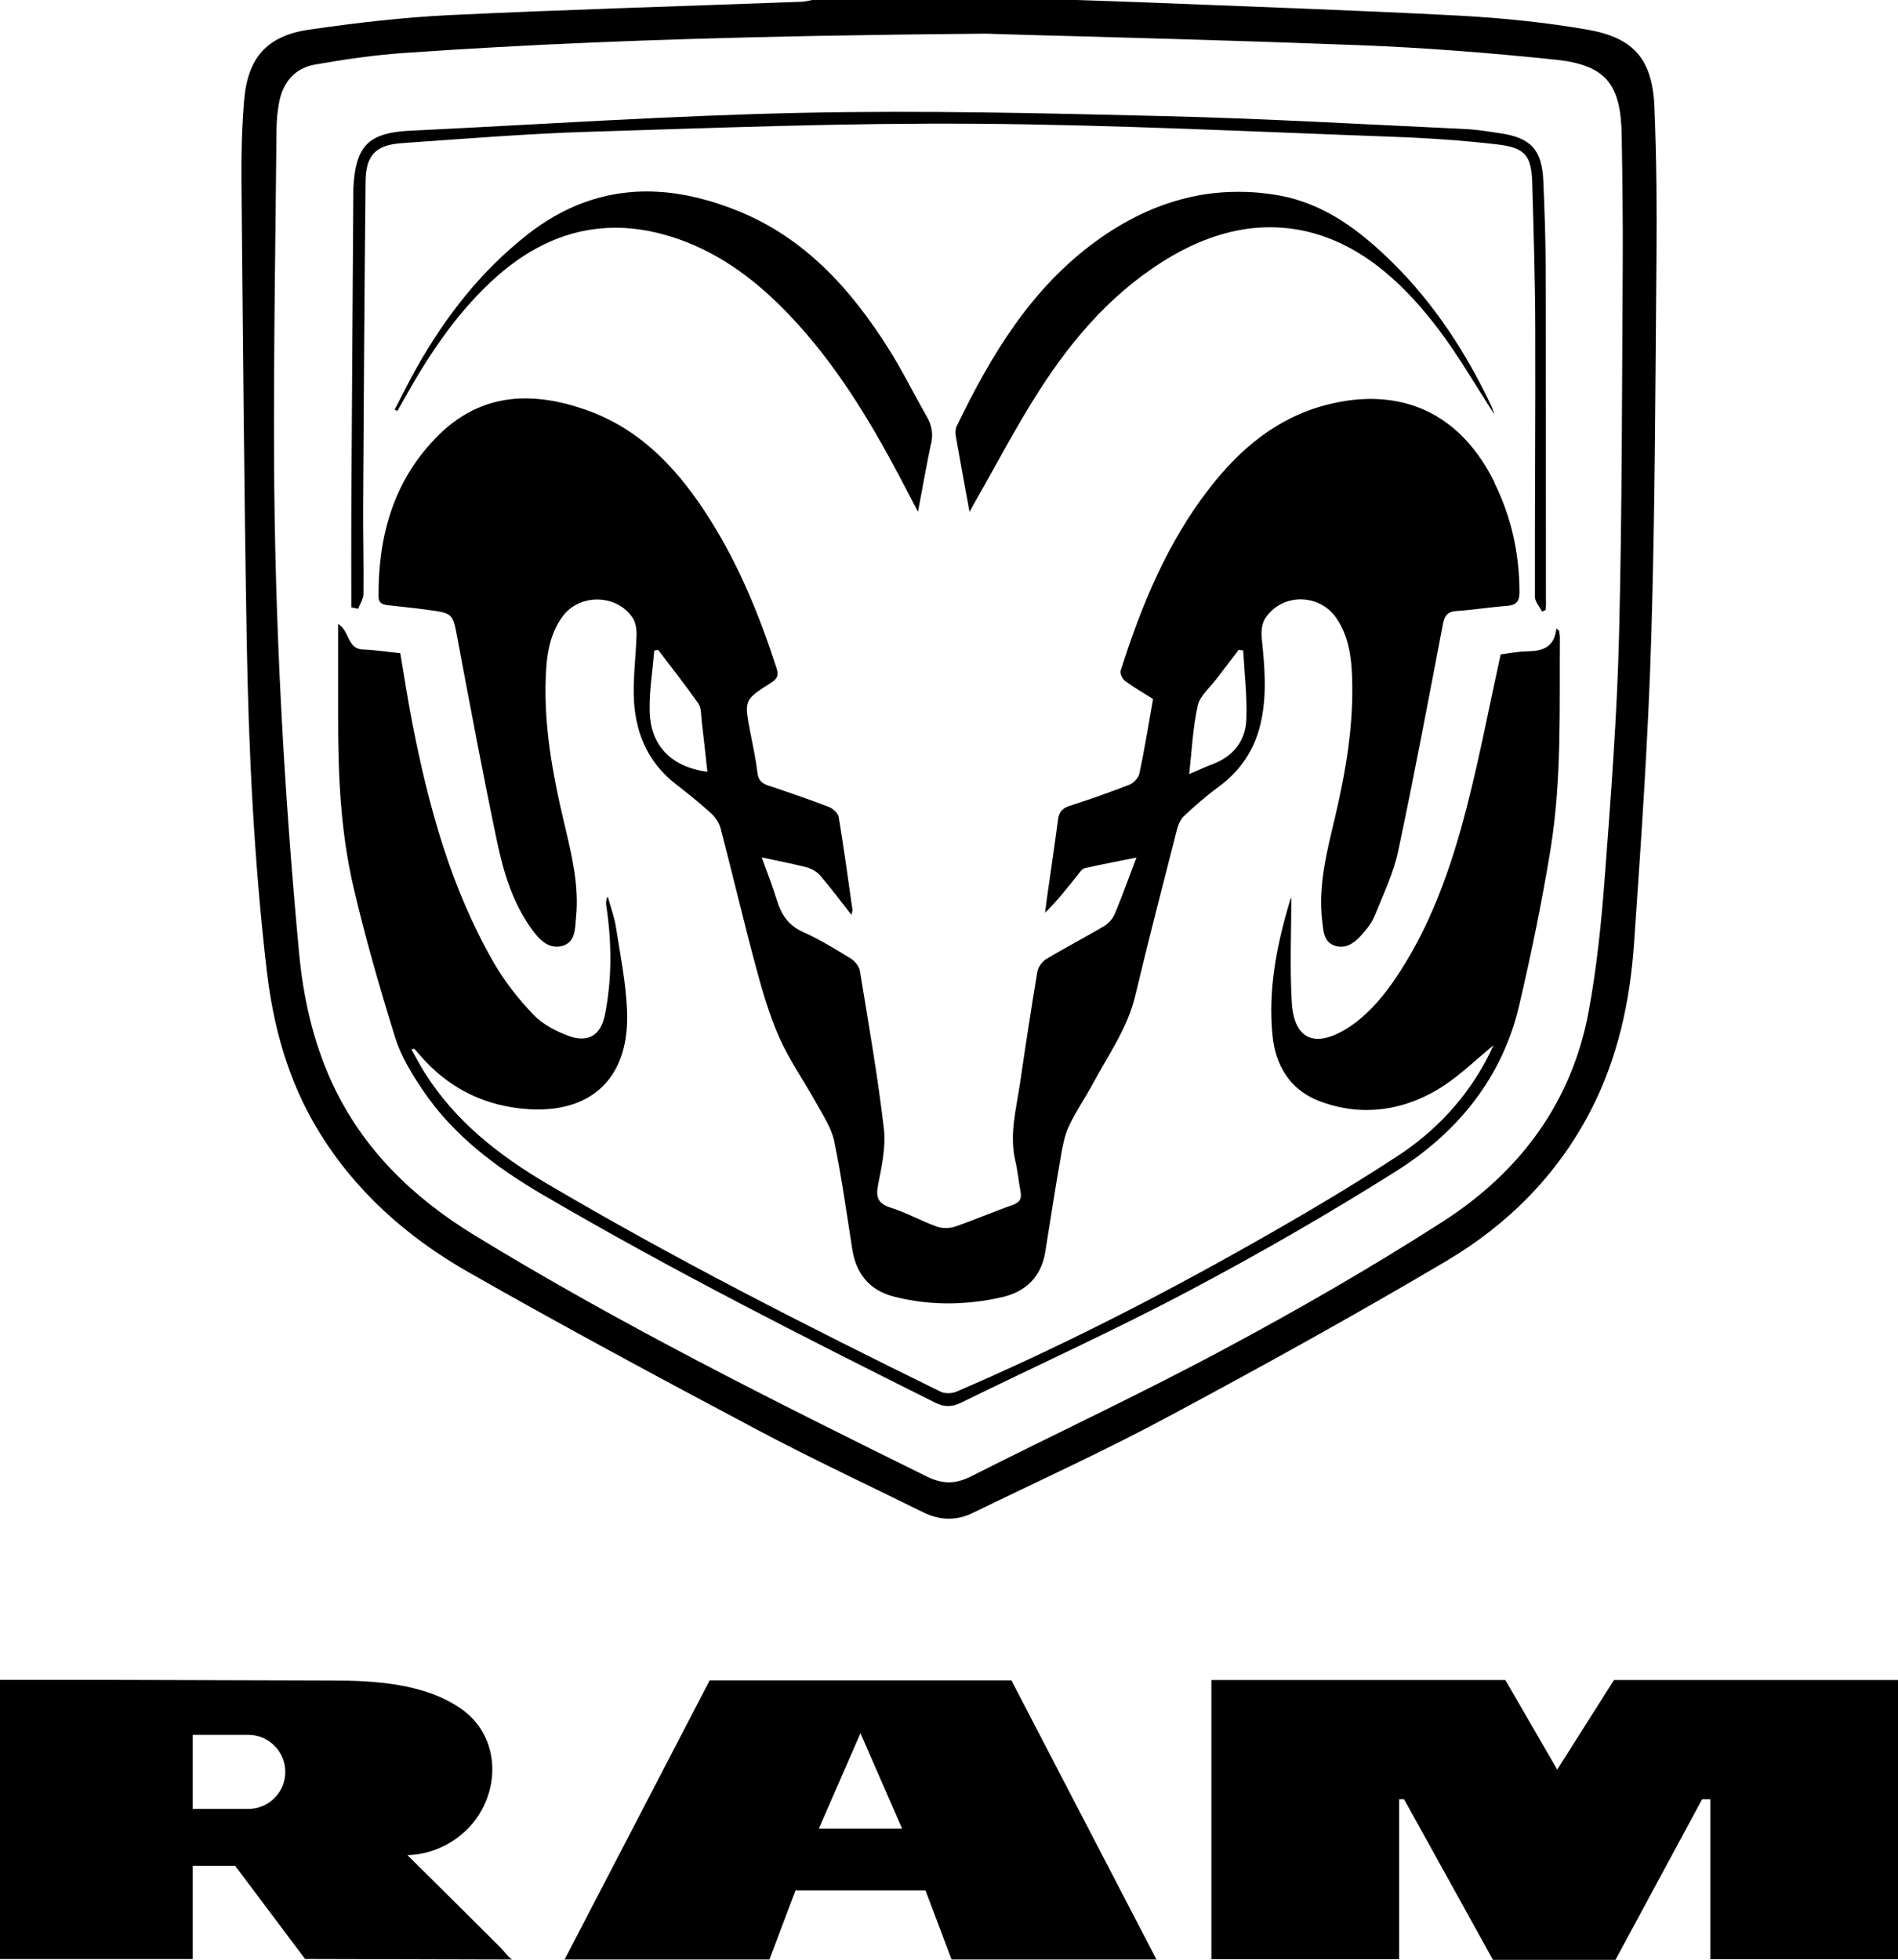
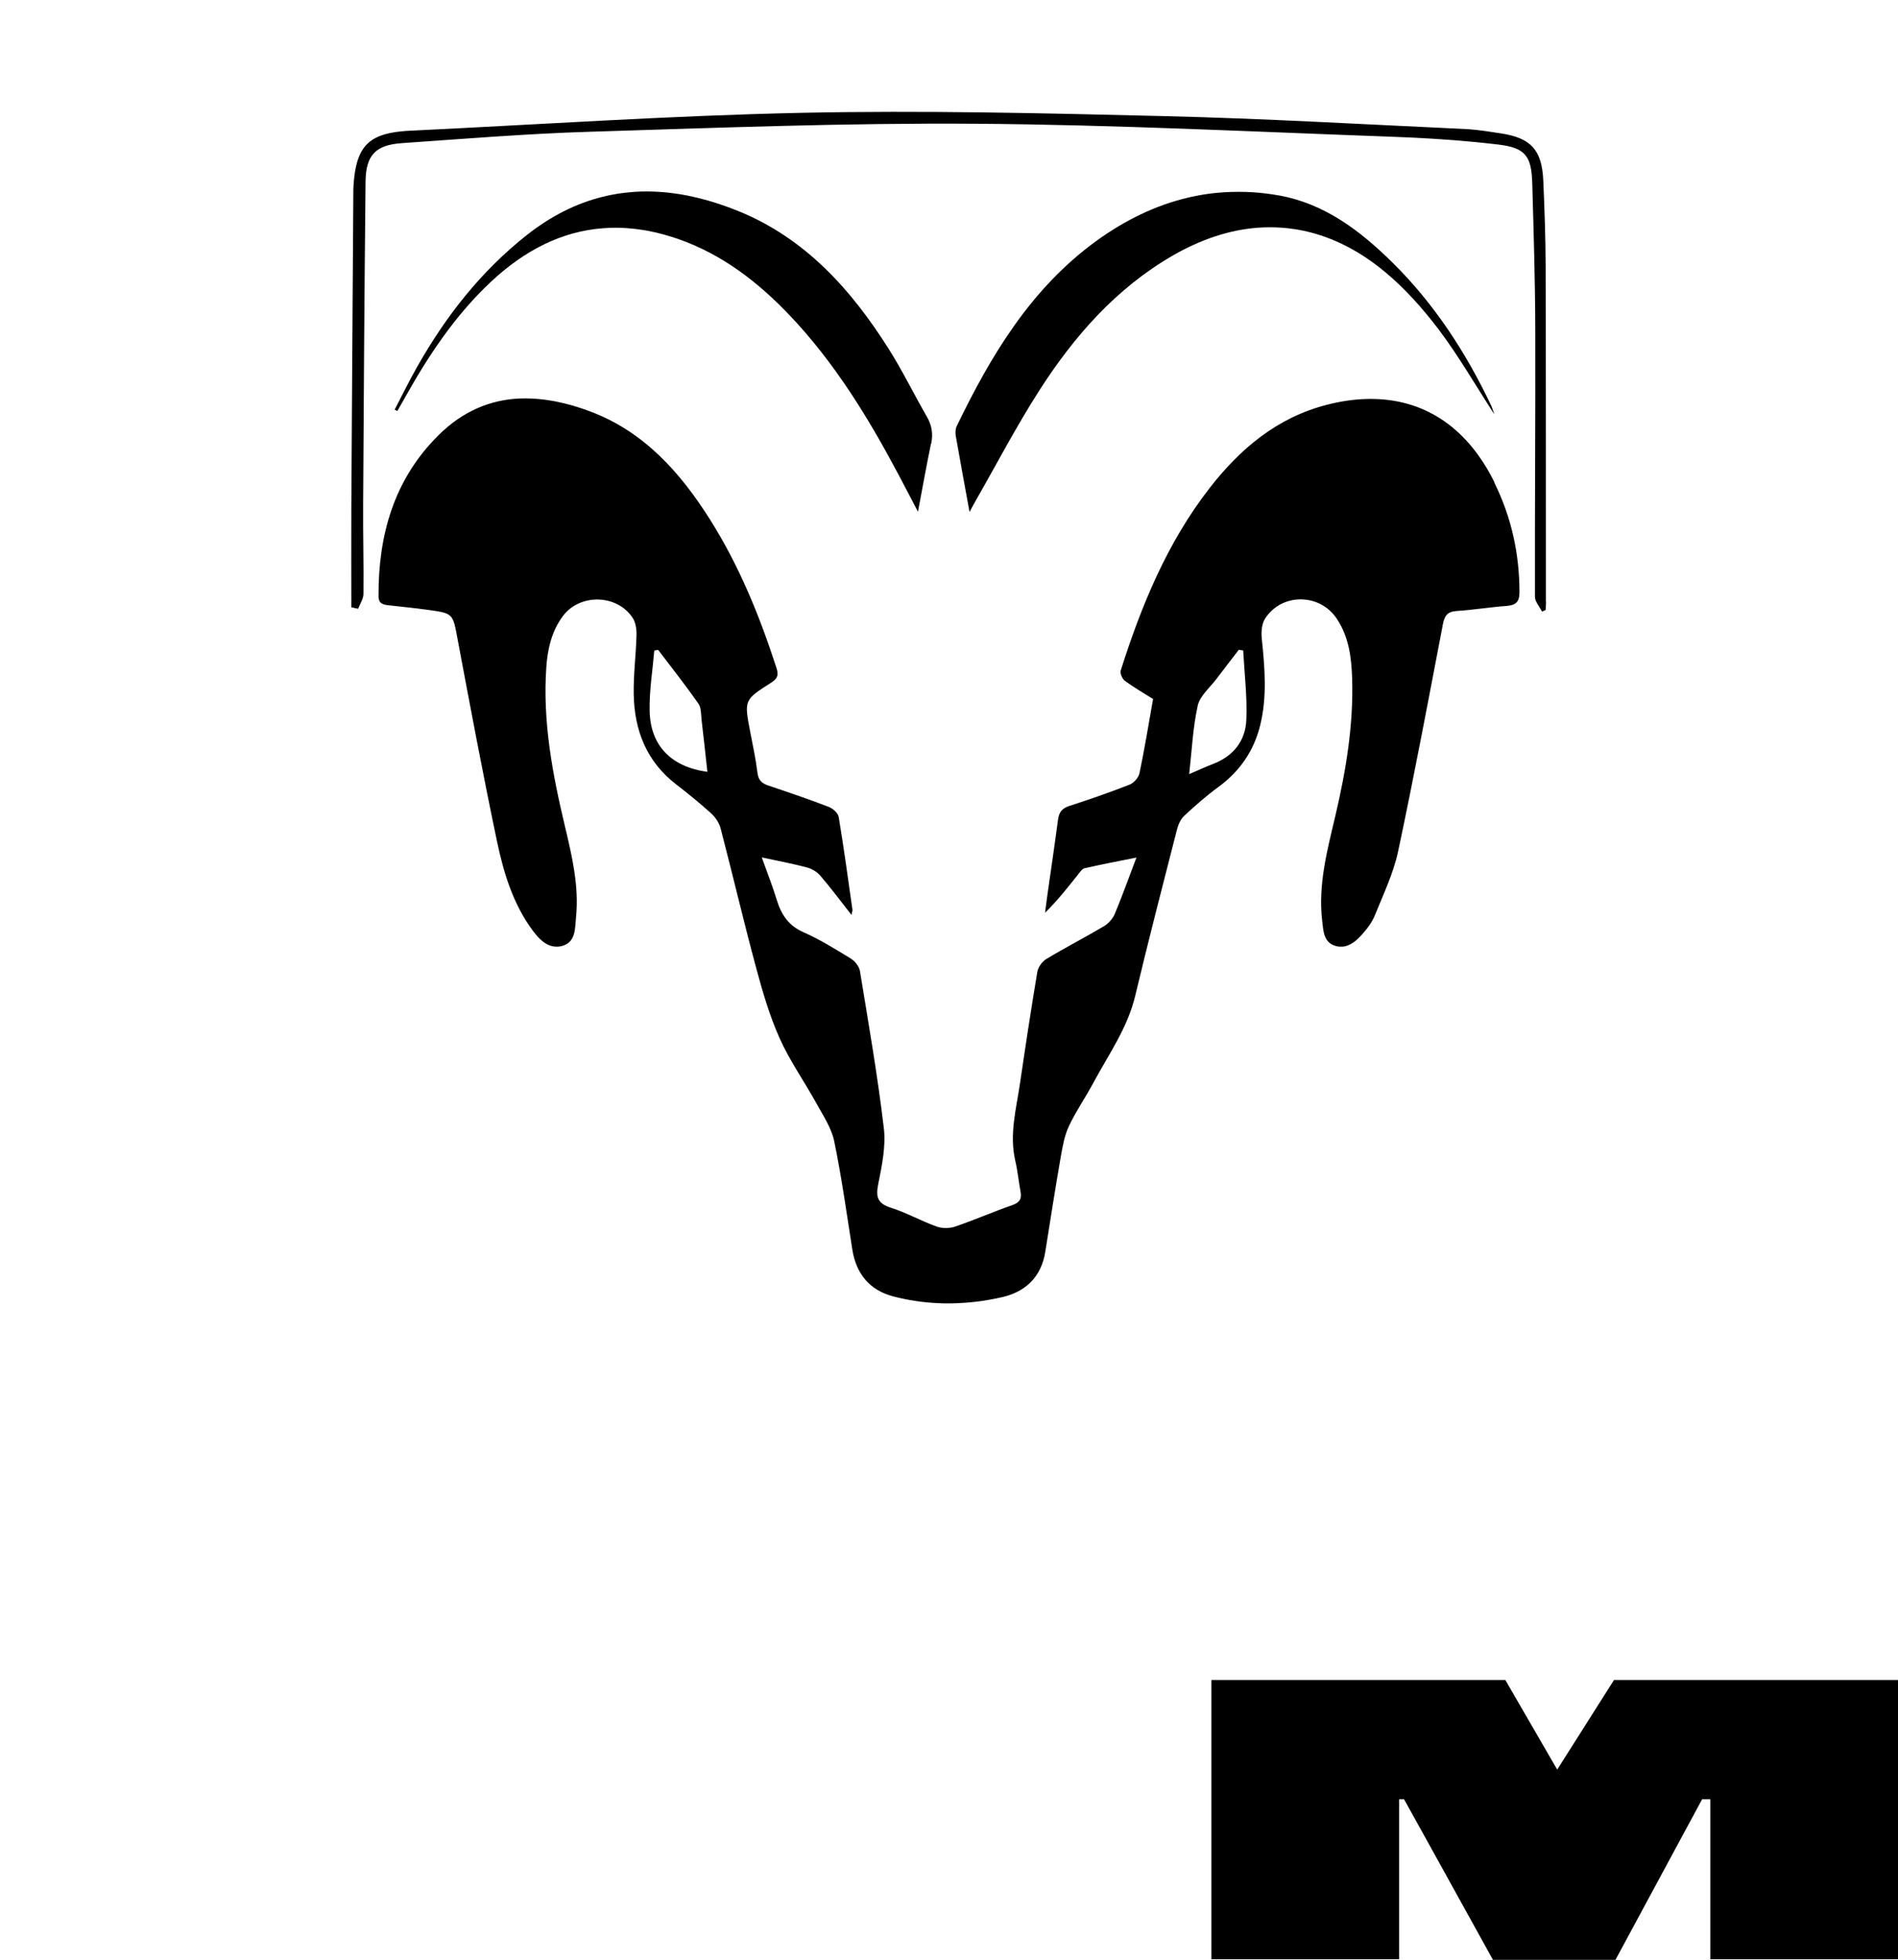
<svg xmlns="http://www.w3.org/2000/svg" id="Layer_1" data-name="Layer 1" viewBox="0 0 290.61 300">
  <g>
    <path d="M228.79,63.4c-2.89-4.45-5.43-8.88-8.47-12.91-2.45-3.24-5.22-6.36-8.35-8.94-4.21-3.48-8.68-5.6-13.27-6.4-.15-.02-.3-.05-.45-.07-.34-.05-.68-.1-1.02-.14-.34-.04-.68-.07-1.03-.09-1.17-.08-2.35-.08-3.53,0-4.35.31-8.77,1.76-13.18,4.31-8.66,5.03-15.06,12.35-20.37,20.63-3.49,5.44-6.49,11.2-9.71,16.82-.26.45-.5.91-.94,1.72,0,.01-.01.03-.02.04-.76-4.17-1.46-7.91-2.11-11.65-.08-.47-.06-1.05.14-1.47,5.24-10.86,11.38-21.1,21.36-28.35,4.42-3.21,9.13-5.5,14.11-6.66.17-.04.34-.08.52-.12.34-.08.69-.14,1.04-.21,1.07-.2,2.15-.34,3.24-.43.22-.02.44-.03.66-.05,1.47-.09,2.96-.09,4.47,0,1.29.09,2.59.25,3.92.48,7.02,1.25,12.5,5.43,17.45,10.32,6.38,6.31,11.2,13.72,15.04,21.79.17.35.28.73.47,1.26.01.03.02.06.03.09Z" />
    <path d="M142.55,67.91c-.69,3.31-1.28,6.63-1.99,10.4,0,.02,0,.03,0,.04-1.09-2.08-1.98-3.81-2.9-5.54-4.67-8.81-9.85-17.29-16.76-24.55-4.83-5.07-10.26-9.28-16.96-11.64-1.55-.54-3.06-.96-4.55-1.25-.16-.03-.32-.06-.48-.09h-.01c-.16-.03-.32-.06-.48-.08-.82-.13-1.64-.22-2.44-.28-1.25-.09-2.48-.08-3.69.02-6.25.48-11.96,3.34-17.19,8.26-5.47,5.14-9.56,11.32-13.19,17.83-.35.63-.72,1.25-1.07,1.88,0,0,0,0,0,.01-.14-.07-.27-.14-.41-.22,1.15-2.2,2.23-4.42,3.46-6.58,4.38-7.74,9.78-14.63,16.81-20.17,3.73-2.93,7.57-4.83,11.52-5.81.26-.06.53-.13.79-.19.18-.03.36-.07.53-.11.35-.07.7-.13,1.06-.19.53-.08,1.07-.15,1.6-.2.36-.04.71-.06,1.07-.09,1.15-.07,2.31-.07,3.48,0,4.04.23,8.17,1.27,12.35,2.97,10.22,4.17,17.24,12,22.98,21.09,2.11,3.34,3.85,6.92,5.83,10.35.77,1.33.98,2.63.67,4.13Z" />
    <path d="M236.72,92.1c0,.42-.04.85-.06,1.27-.18.08-.36.16-.54.24,0,0-.02,0-.02.01-.37-.76-1.08-1.52-1.08-2.27-.03-13.67.09-27.34.05-41-.02-7.43-.25-14.86-.46-22.29-.12-4.19-1.05-5.45-5.26-5.94-.62-.07-1.23-.14-1.85-.21-.62-.06-1.25-.13-1.88-.19-2.08-.2-4.17-.36-6.27-.49-2-.12-3.99-.22-5.99-.29-21.34-.77-42.67-1.85-64.02-2-19.7-.14-39.42.62-59.12,1.23-4.78.14-9.56.42-14.33.73-4.79.31-9.57.68-14.35,1.01-4.04.28-5.52,1.84-5.57,5.88-.17,16.5-.28,33.01-.37,49.51-.03,4.54.1,9.07.05,13.61,0,.76-.53,1.52-.82,2.28,0,0,0,0,0,0-.35-.08-.69-.15-1.04-.23,0-4.97-.02-9.93,0-14.9.09-16.19.21-32.37.31-48.56,0-.32,0-.63.02-.95.28-4.66,1.43-6.94,4.58-7.92.11-.03.22-.06.33-.1.22-.06.46-.12.7-.17h0c.29-.06.59-.11.91-.16.48-.06.99-.12,1.54-.16.19-.02.38-.02.57-.03,20-.96,40-2.32,60.02-2.74,18.44-.39,36.91.05,55.35.5,15.42.37,30.83,1.27,46.25,1.98.22.01.43.02.65.04,1.58.12,3.17.38,4.75.62,4.63.69,6.33,2.54,6.53,7.26.19,4.34.34,8.69.36,13.03.05,17.13.03,34.27.04,51.4Z" />
-     <path d="M253.33,16.53c-.3-7.38-3.06-10.75-10.33-12-6.5-1.12-13.11-1.79-19.7-2.14-15.79-.83-31.59-1.36-47.39-2-3.69-.15-7.39-.26-11.09-.39h-40.46c-.54.09-1.09.25-1.63.27-17.94.67-35.89,1.19-53.82,2.04-7.22.35-14.43,1.19-21.59,2.23-6.5.95-9.42,4.34-9.95,10.92-.33,4.01-.43,8.05-.4,12.08.22,23.56.4,47.12.81,70.68.29,16.82,1.12,33.62,3.06,50.34,1.01,8.64,3.29,16.91,7.85,24.43,5.66,9.34,13.64,16.39,22.97,21.71,14.59,8.32,29.4,16.26,44.24,24.14,8.38,4.45,16.99,8.48,25.51,12.68,2.46,1.21,5.01,1.3,7.47.1,9.9-4.81,19.93-9.38,29.63-14.57,14.48-7.75,28.86-15.69,42.99-24.05,9.38-5.56,17-13.18,22.08-23.04,4.14-8.03,6.01-16.7,6.62-25.6,1.07-15.58,2.16-31.17,2.63-46.78.59-19.45.63-38.92.8-58.38.07-7.56,0-15.12-.31-22.67ZM141.99,226.06c-23.53-11.62-47.01-23.31-69.41-37.02-9.33-5.71-17.04-13.12-21.73-23.27-2.94-6.37-4.43-13.13-5.07-20.03-2.34-25.16-3.71-50.37-3.82-75.64-.07-16.82.22-33.63.38-50.45.02-1.32.15-2.65.39-3.94.57-3.07,2.38-5.27,5.46-5.82,4.51-.8,9.07-1.46,13.64-1.78,18.95-1.32,37.93-2.1,60.63-2.56.46,0,.92-.02,1.38-.03.53-.01,1.06-.02,1.59-.03,7.97-.15,16.4-.26,25.46-.34.22,0,.44.01.67.02.17,0,.35,0,.53.02.47.02.94.03,1.43.04.18,0,.37.01.56.02.37.01.75.02,1.14.03.19,0,.39.01.58.02.79.02,1.6.05,2.43.07.22,0,.44.01.67.02.27,0,.54.02.82.02.22,0,.45.01.68.02.28,0,.56.02.85.02.23,0,.47.02.71.02.36.01.73.02,1.1.03,1.11.03,2.26.06,3.43.09,1.56.04,3.18.09,4.83.14,6.21.17,13.03.37,20.11.6.69.02,1.38.05,2.07.07,1.38.05,2.76.09,4.15.14.01,0,.02,0,.03,0,3.47.12,6.98.25,10.49.38,9.99.38,19.99,1.18,29.94,2.21,7.74.8,10.06,3.71,10.19,11.53.11,6.61.2,13.23.16,19.84-.12,18.89-.09,37.79-.56,56.67-.3,12.27-1.24,24.53-2.16,36.77-.53,7.01-1.22,14.06-2.51,20.96-2.6,13.97-10.62,24.58-22.34,32.11-10.85,6.96-22.05,13.41-33.41,19.49-12.74,6.83-25.86,12.96-38.77,19.48-1.19.6-2.28.92-3.38.93-1.06,0-2.14-.27-3.32-.85Z" />
    <path d="M228.8,73.79c-4.02-8.11-10.3-12.46-18.18-12.71-.5-.02-1.01-.02-1.53,0-1.91.06-3.9.36-5.96.89-7.61,1.96-13.27,6.74-17.97,12.8-6.46,8.33-10.4,17.91-13.56,27.86-.14.43.23,1.29.64,1.59,1.35,1,2.83,1.84,4.31,2.78-.68,3.83-1.29,7.61-2.08,11.36-.14.68-.87,1.49-1.52,1.75-3.04,1.19-6.14,2.27-9.25,3.27-1.13.37-1.57,1.01-1.71,2.13-.5,3.81-1.07,7.6-1.61,11.41-.13.91-.24,1.82-.36,2.74,0,.02,0,.03,0,.05,1.91-1.87,3.45-3.85,5.01-5.8.31-.39.65-.92,1.06-1.01,2.51-.58,5.05-1.05,7.86-1.62.02,0,.03,0,.05,0-1.18,3.1-2.17,5.89-3.31,8.61-.31.73-.96,1.47-1.64,1.88-2.92,1.73-5.95,3.29-8.86,5.04-.63.38-1.24,1.24-1.36,1.96-.95,5.65-1.81,11.31-2.64,16.98-.58,3.96-1.68,7.89-.73,11.96.36,1.53.5,3.1.79,4.65.21,1.09-.06,1.69-1.21,2.1-2.97,1.03-5.85,2.3-8.83,3.31-.32.11-.68.17-1.05.2-.23.02-.46.02-.69,0-.38-.03-.74-.1-1.07-.22-2.36-.85-4.59-2.11-6.98-2.87-2.01-.64-2.36-1.6-1.96-3.58.56-2.82,1.2-5.79.87-8.58-.95-8.05-2.35-16.06-3.66-24.07-.11-.71-.77-1.53-1.4-1.92-2.36-1.44-4.73-2.92-7.25-4.03-2.31-1.02-3.41-2.72-4.1-4.99-.64-2.11-1.46-4.15-2.28-6.45,0,0,0,0,0-.01,2.54.55,4.71.95,6.83,1.51.77.2,1.6.66,2.11,1.26,1.61,1.87,3.09,3.86,4.76,5.99.01.02.02.03.03.04.09-.47.17-.64.15-.79-.67-4.73-1.32-9.48-2.1-14.19-.1-.6-.88-1.31-1.52-1.55-3.05-1.18-6.15-2.23-9.25-3.27-1-.33-1.53-.81-1.67-1.94-.26-2.12-.71-4.22-1.12-6.32-.92-4.81-.95-4.84,3.2-7.48.97-.62,1.2-1.12.83-2.26-2.57-7.93-5.69-15.61-10.15-22.68-4.58-7.27-10.18-13.55-18.48-16.63-1.21-.45-2.41-.83-3.6-1.13-.17-.05-.34-.09-.51-.12,0,0,0,0,0,0-.45-.11-.9-.2-1.35-.29-.18-.03-.36-.07-.54-.09-.26-.05-.53-.09-.8-.12-.27-.04-.53-.07-.79-.09-.36-.04-.71-.06-1.06-.08-.69-.04-1.37-.05-2.05-.02-4.44.2-8.66,1.88-12.45,5.65-6.79,6.75-9.2,15.26-9.15,24.62,0,1.17.75,1.3,1.6,1.39,2,.23,4.01.42,6.01.7,3.86.53,3.76.57,4.5,4.52,1.94,10.32,3.87,20.64,6.03,30.92,1.01,4.8,2.44,9.53,5.42,13.58.94,1.28,2.11,2.52,3.67,2.53.06,0,.12,0,.19,0,.22,0,.45-.05.69-.11,2.11-.58,1.96-2.69,2.13-4.42.47-4.72-.6-9.26-1.68-13.81-1.92-8.04-3.46-16.14-2.87-24.47.2-2.79.82-5.49,2.53-7.79,1.18-1.59,3.02-2.43,4.88-2.53.24-.02.48-.02.73,0,1.98.1,3.92,1.04,5.08,2.8.46.7.61,1.74.59,2.61-.08,3.02-.48,6.04-.43,9.05.09,5.54,1.96,10.34,6.51,13.84,1.84,1.42,3.66,2.89,5.37,4.45.65.59,1.22,1.47,1.44,2.32,1.84,7.06,3.5,14.16,5.4,21.21.99,3.69,2.07,7.4,3.62,10.87,1.56,3.48,3.81,6.65,5.66,10.01,1.02,1.85,2.28,3.73,2.7,5.75,1.13,5.48,1.9,11.03,2.77,16.57.59,3.76,2.68,6.26,6.32,7.2,2.26.58,4.53.92,6.81,1.02,1.03.05,2.06.05,3.09,0,.84-.04,1.69-.1,2.53-.2,0,0,.01,0,.02,0,1.41-.16,2.82-.41,4.22-.73,3.59-.84,5.96-3.13,6.56-6.95.77-4.85,1.53-9.7,2.37-14.54.28-1.59.57-3.25,1.25-4.69,1.07-2.27,2.52-4.35,3.71-6.57,2.34-4.36,5.26-8.42,6.44-13.38,2.03-8.5,4.22-16.97,6.39-25.44.19-.75.56-1.59,1.11-2.1,1.66-1.54,3.37-3.05,5.19-4.38,3.3-2.41,5.46-5.51,6.44-9.47,1.09-4.42.7-8.87.24-13.33-.1-.98,0-2.2.5-2.99,1.19-1.86,3.11-2.84,5.07-2.95.25-.02.5-.02.74,0,1.98.1,3.92,1.08,5.16,2.92,1.86,2.77,2.27,5.94,2.37,9.19.22,7.11-.94,14.05-2.55,20.93-1.25,5.33-2.7,10.65-2.03,16.22.18,1.49.21,3.21,1.98,3.76.23.08.47.12.68.13.14.01.28.01.42,0,1.2-.08,2.18-.93,3.01-1.86.79-.88,1.55-1.88,1.98-2.96,1.29-3.2,2.82-6.38,3.54-9.72,2.46-11.56,4.64-23.18,6.86-34.79.25-1.32.68-1.95,2.09-2.05,2.58-.17,5.13-.59,7.7-.78,1.4-.11,1.94-.63,1.94-2.08,0-5.9-1.23-11.5-3.84-16.78ZM99.47,108.85c-.07-3.09.45-6.18.71-9.27.2-.03.4-.06.6-.09,2.07,2.73,4.2,5.42,6.16,8.22.45.65.39,1.69.49,2.56.31,2.61.59,5.23.88,7.88-5.51-.75-8.72-3.98-8.84-9.3ZM183.38,108.03c.34-1.51,1.87-2.77,2.89-4.12,1.12-1.49,2.27-2.96,3.4-4.44.23.03.45.06.68.1.19,3.54.63,7.09.48,10.62-.13,3.25-2.02,5.59-5.16,6.78-1.1.42-2.17.92-3.59,1.53.42-3.71.56-7.16,1.31-10.47Z" />
-     <path d="M238.84,97.6c-.09,10.77.31,21.58-1.41,32.25-1.3,8.06-2.96,16.08-4.82,24.04-2.6,11.15-9.46,19.48-18.91,25.43-10.32,6.5-20.92,12.6-31.7,18.3-11.39,6.03-23.15,11.36-34.73,17.04-.81.4-1.55.61-2.32.56-.54-.03-1.1-.19-1.72-.49-20.27-10.12-40.47-20.35-60.03-31.79-7.17-4.19-13.8-9.11-18.5-16.12-1.67-2.48-3.31-5.15-4.19-7.98-2.37-7.61-4.58-15.29-6.39-23.05-1.98-8.49-2.36-17.2-2.35-25.91v-14.37c1.79,1.06,1.36,3.84,3.82,3.92,1.88.06,3.75.36,5.7.56.62,3.63,1.16,7.24,1.86,10.81,2.5,12.77,5.93,25.26,12.49,36.62,1.65,2.86,3.76,5.53,6.04,7.91,1.41,1.47,3.46,2.54,5.42,3.26.64.23,1.23.36,1.77.38,1.98.09,3.27-1.19,3.76-3.66,1.08-5.48,1.04-11.01.22-16.53-.05-.33-.09-.67,0-1.04.04-.16.1-.33.2-.51.42,1.55,1,3.07,1.25,4.64.67,4.28,1.54,8.57,1.71,12.87.39,9.7-4.84,15.17-13.84,15.09-.81,0-1.66-.06-2.54-.16-6.1-.69-11.13-3.37-15.17-7.96-.33-.37-.66-.76-.99-1.13-.03-.04-.08-.06-.33.02-.04.02-.09.03-.14.05.69,1.22,1.33,2.46,2.08,3.64,4.63,7.32,11.25,12.52,18.57,16.84,19.63,11.58,39.94,21.88,60.39,31.91.27.13.62.2.97.22h.02c.5.02,1.01-.06,1.41-.23,15.56-6.69,30.63-14.38,45.36-22.71,7.5-4.24,14.94-8.62,22.14-13.33,5.86-3.82,10.61-8.89,13.87-15.19.3-.59.58-1.19.86-1.8-.19.16-.38.31-.56.47-2.66,2.23-5.19,4.68-8.15,6.41-3.47,2.02-7.15,3.07-10.92,3.03-2.27-.02-4.58-.45-6.9-1.31-4.61-1.71-6.86-5.48-7.31-10.17-.67-6.86.61-13.52,2.54-20.07.06-.19.11-.38.17-.57.08-.27.27-.51.18-.35,0,5.09-.25,10.55.07,15.98.2,3.51,1.52,5.51,3.83,5.6,1.24.05,2.76-.45,4.56-1.55,2.74-1.69,5.12-4.31,6.99-6.98,5.67-8.09,8.92-17.31,11.37-26.78,1.98-7.65,3.45-15.44,5.23-23.54,1.06-.12,2.59-.44,4.14-.47,2.22-.04,3.98-.56,4.36-3.24.01-.08.02-.16.03-.25.14.11.28.22.42.33.04.36.12.73.12,1.09Z" />
  </g>
  <g>
-     <path d="M76.71,298.2c-1.46-1.46-2.93-2.92-4.4-4.38-3.31-3.29-6.62-6.57-9.93-9.85h.02c4.19-.1,8.27-2.31,10.65-5.76,3.67-5.32,3.06-12.65-2.24-16.49-5.6-4.05-13.51-4.48-20.15-4.48l-21.16-.06-11.53-.03H0v42.73h29.5v-14.28h6.5l10.71,14.27s31.76.08,31.77.08c-.37,0-1.51-1.5-1.77-1.75ZM43.67,271.58c-.08,1.43-.7,2.72-1.65,3.66-1.02,1.03-2.44,1.66-4.01,1.66h-8.51v-11.34h8.51c3.13,0,5.67,2.54,5.67,5.67,0,.12,0,.23-.01.34Z" />
-     <path d="M154.86,257.22h-46.2l-22.21,42.73h31.36l3.99-10.57h19.91l3.99,10.57h31.37l-22.21-42.73ZM125.37,279.93l6.38-14.62,6.38,14.62h-12.76Z" />
    <polygon points="290.61 257.17 290.61 299.91 261.87 299.91 261.87 275.42 260.62 275.42 257.2 281.75 247.4 299.91 247.34 300 228.59 300 218.49 281.75 214.98 275.42 214.22 275.42 214.22 299.91 185.48 299.91 185.48 257.17 230.49 257.17 238.43 270.88 247.12 257.17 290.61 257.17" />
  </g>
</svg>